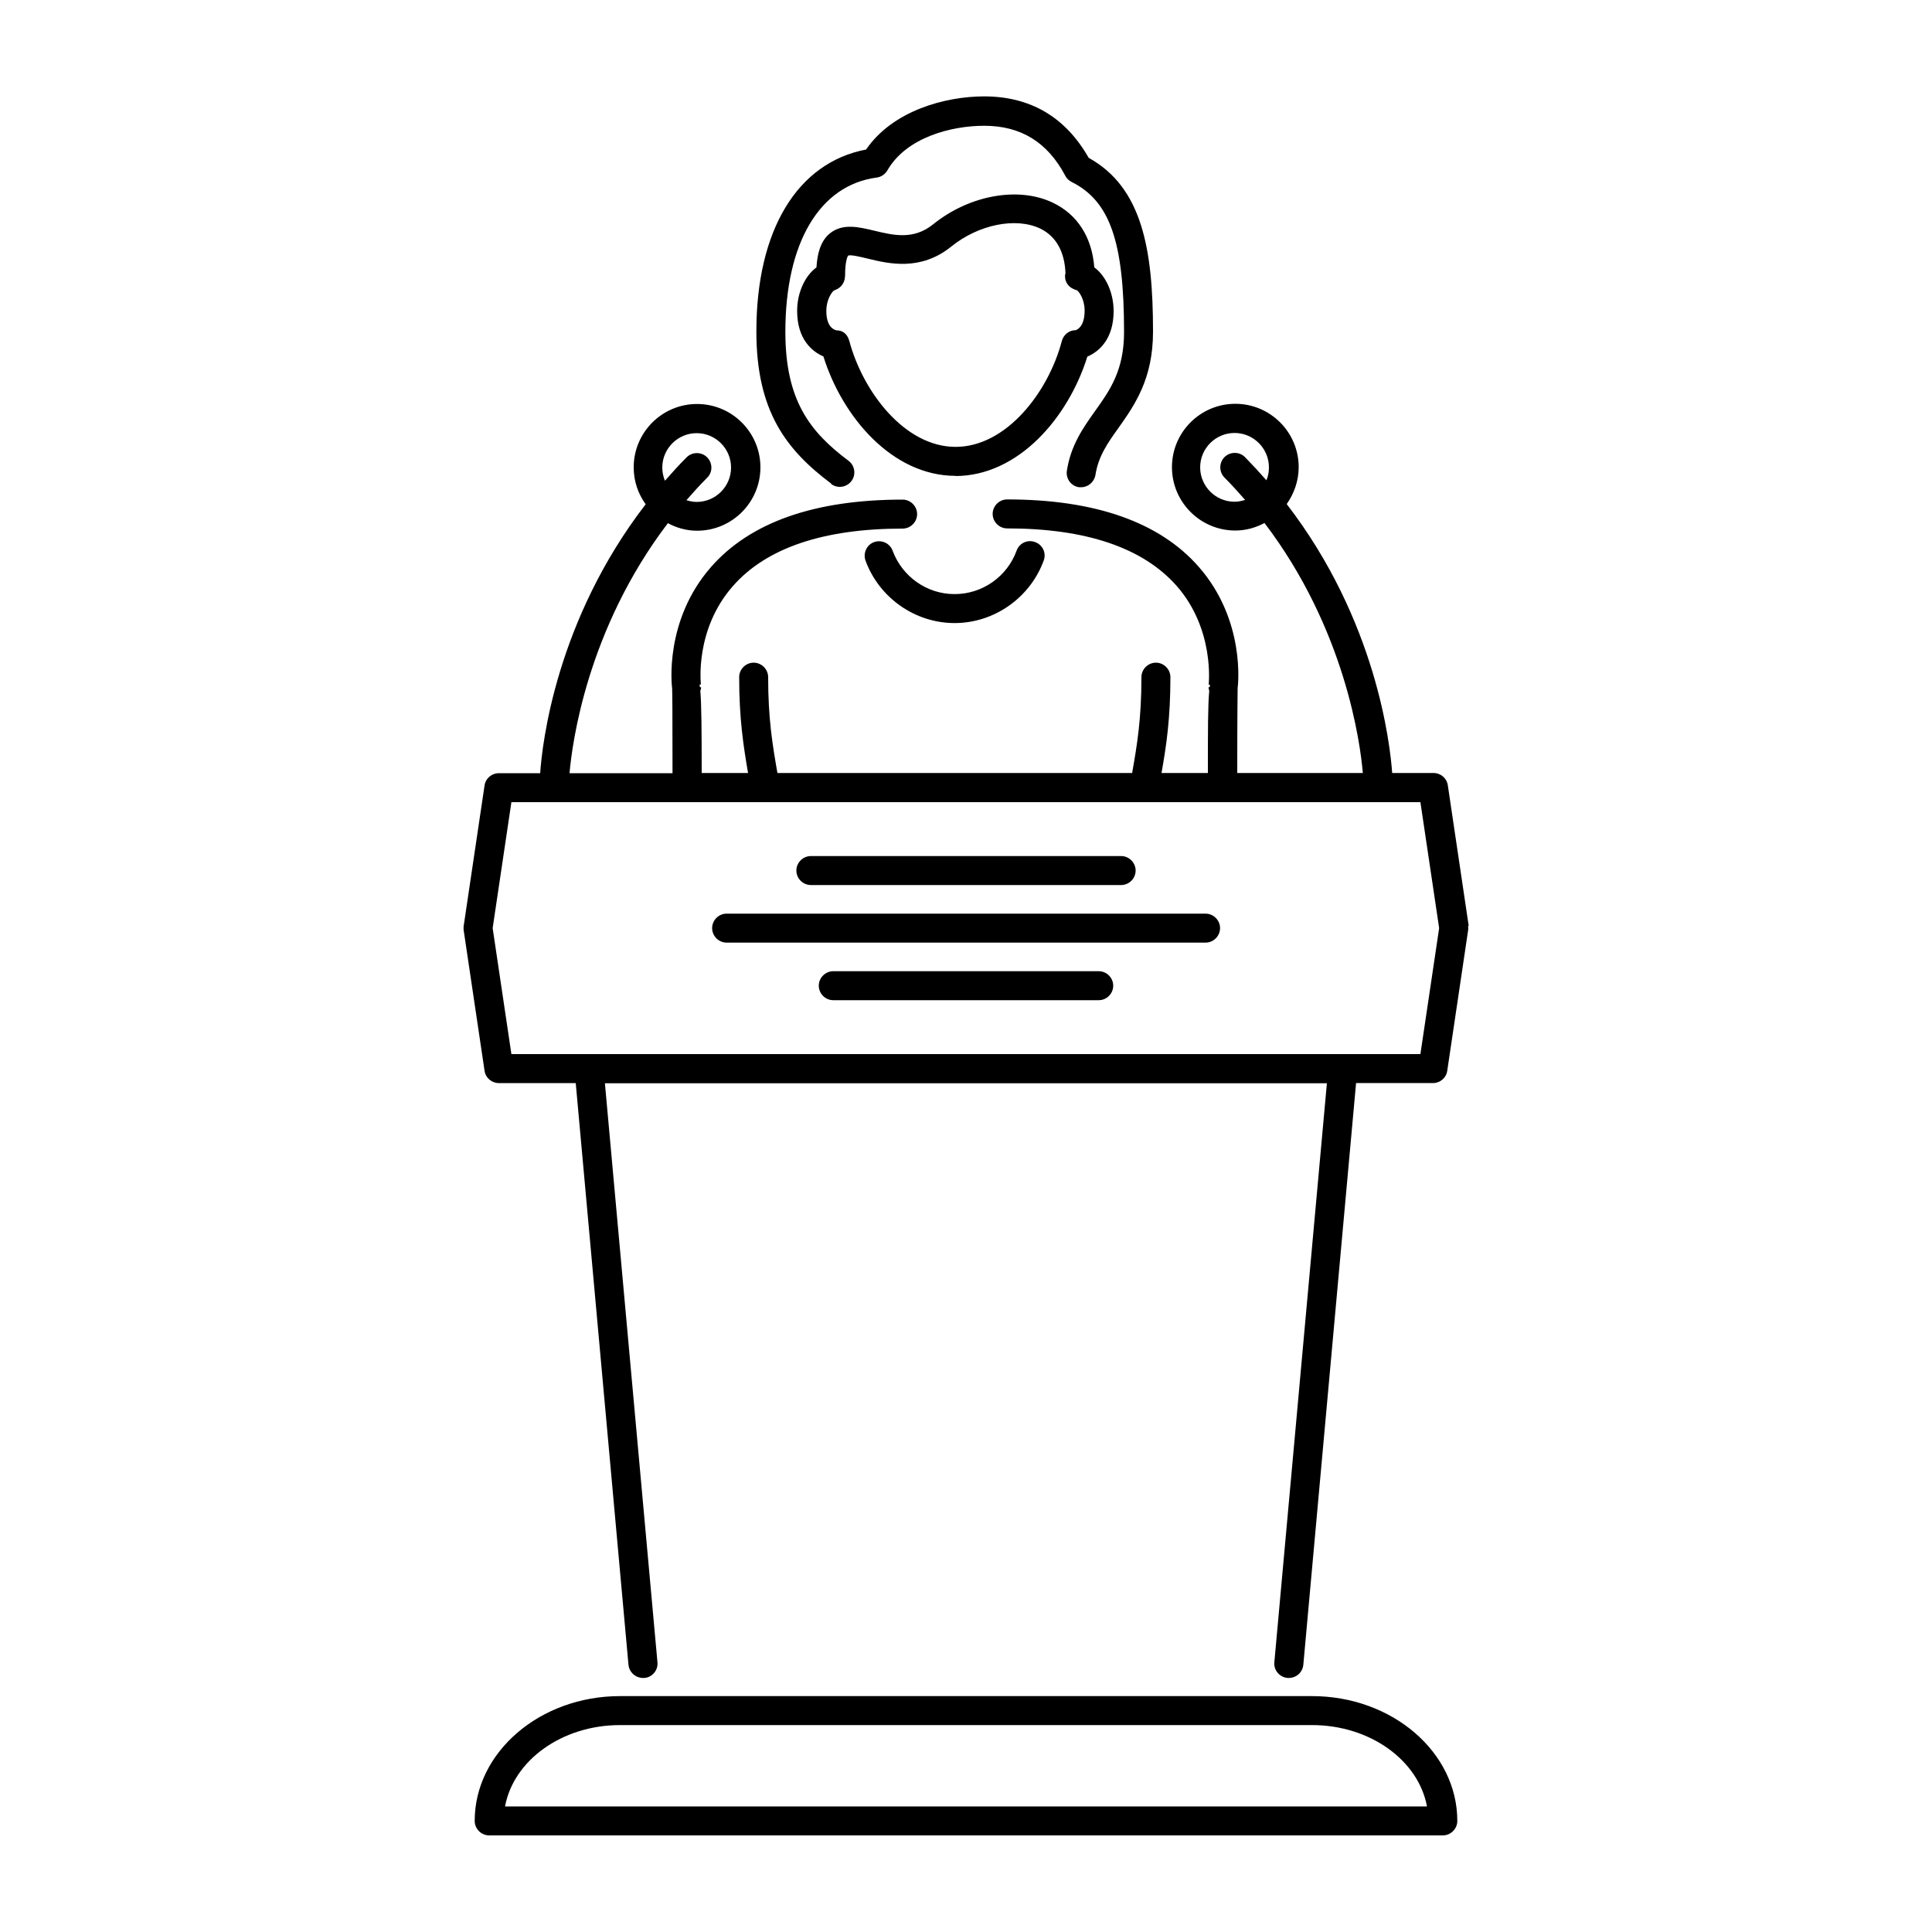
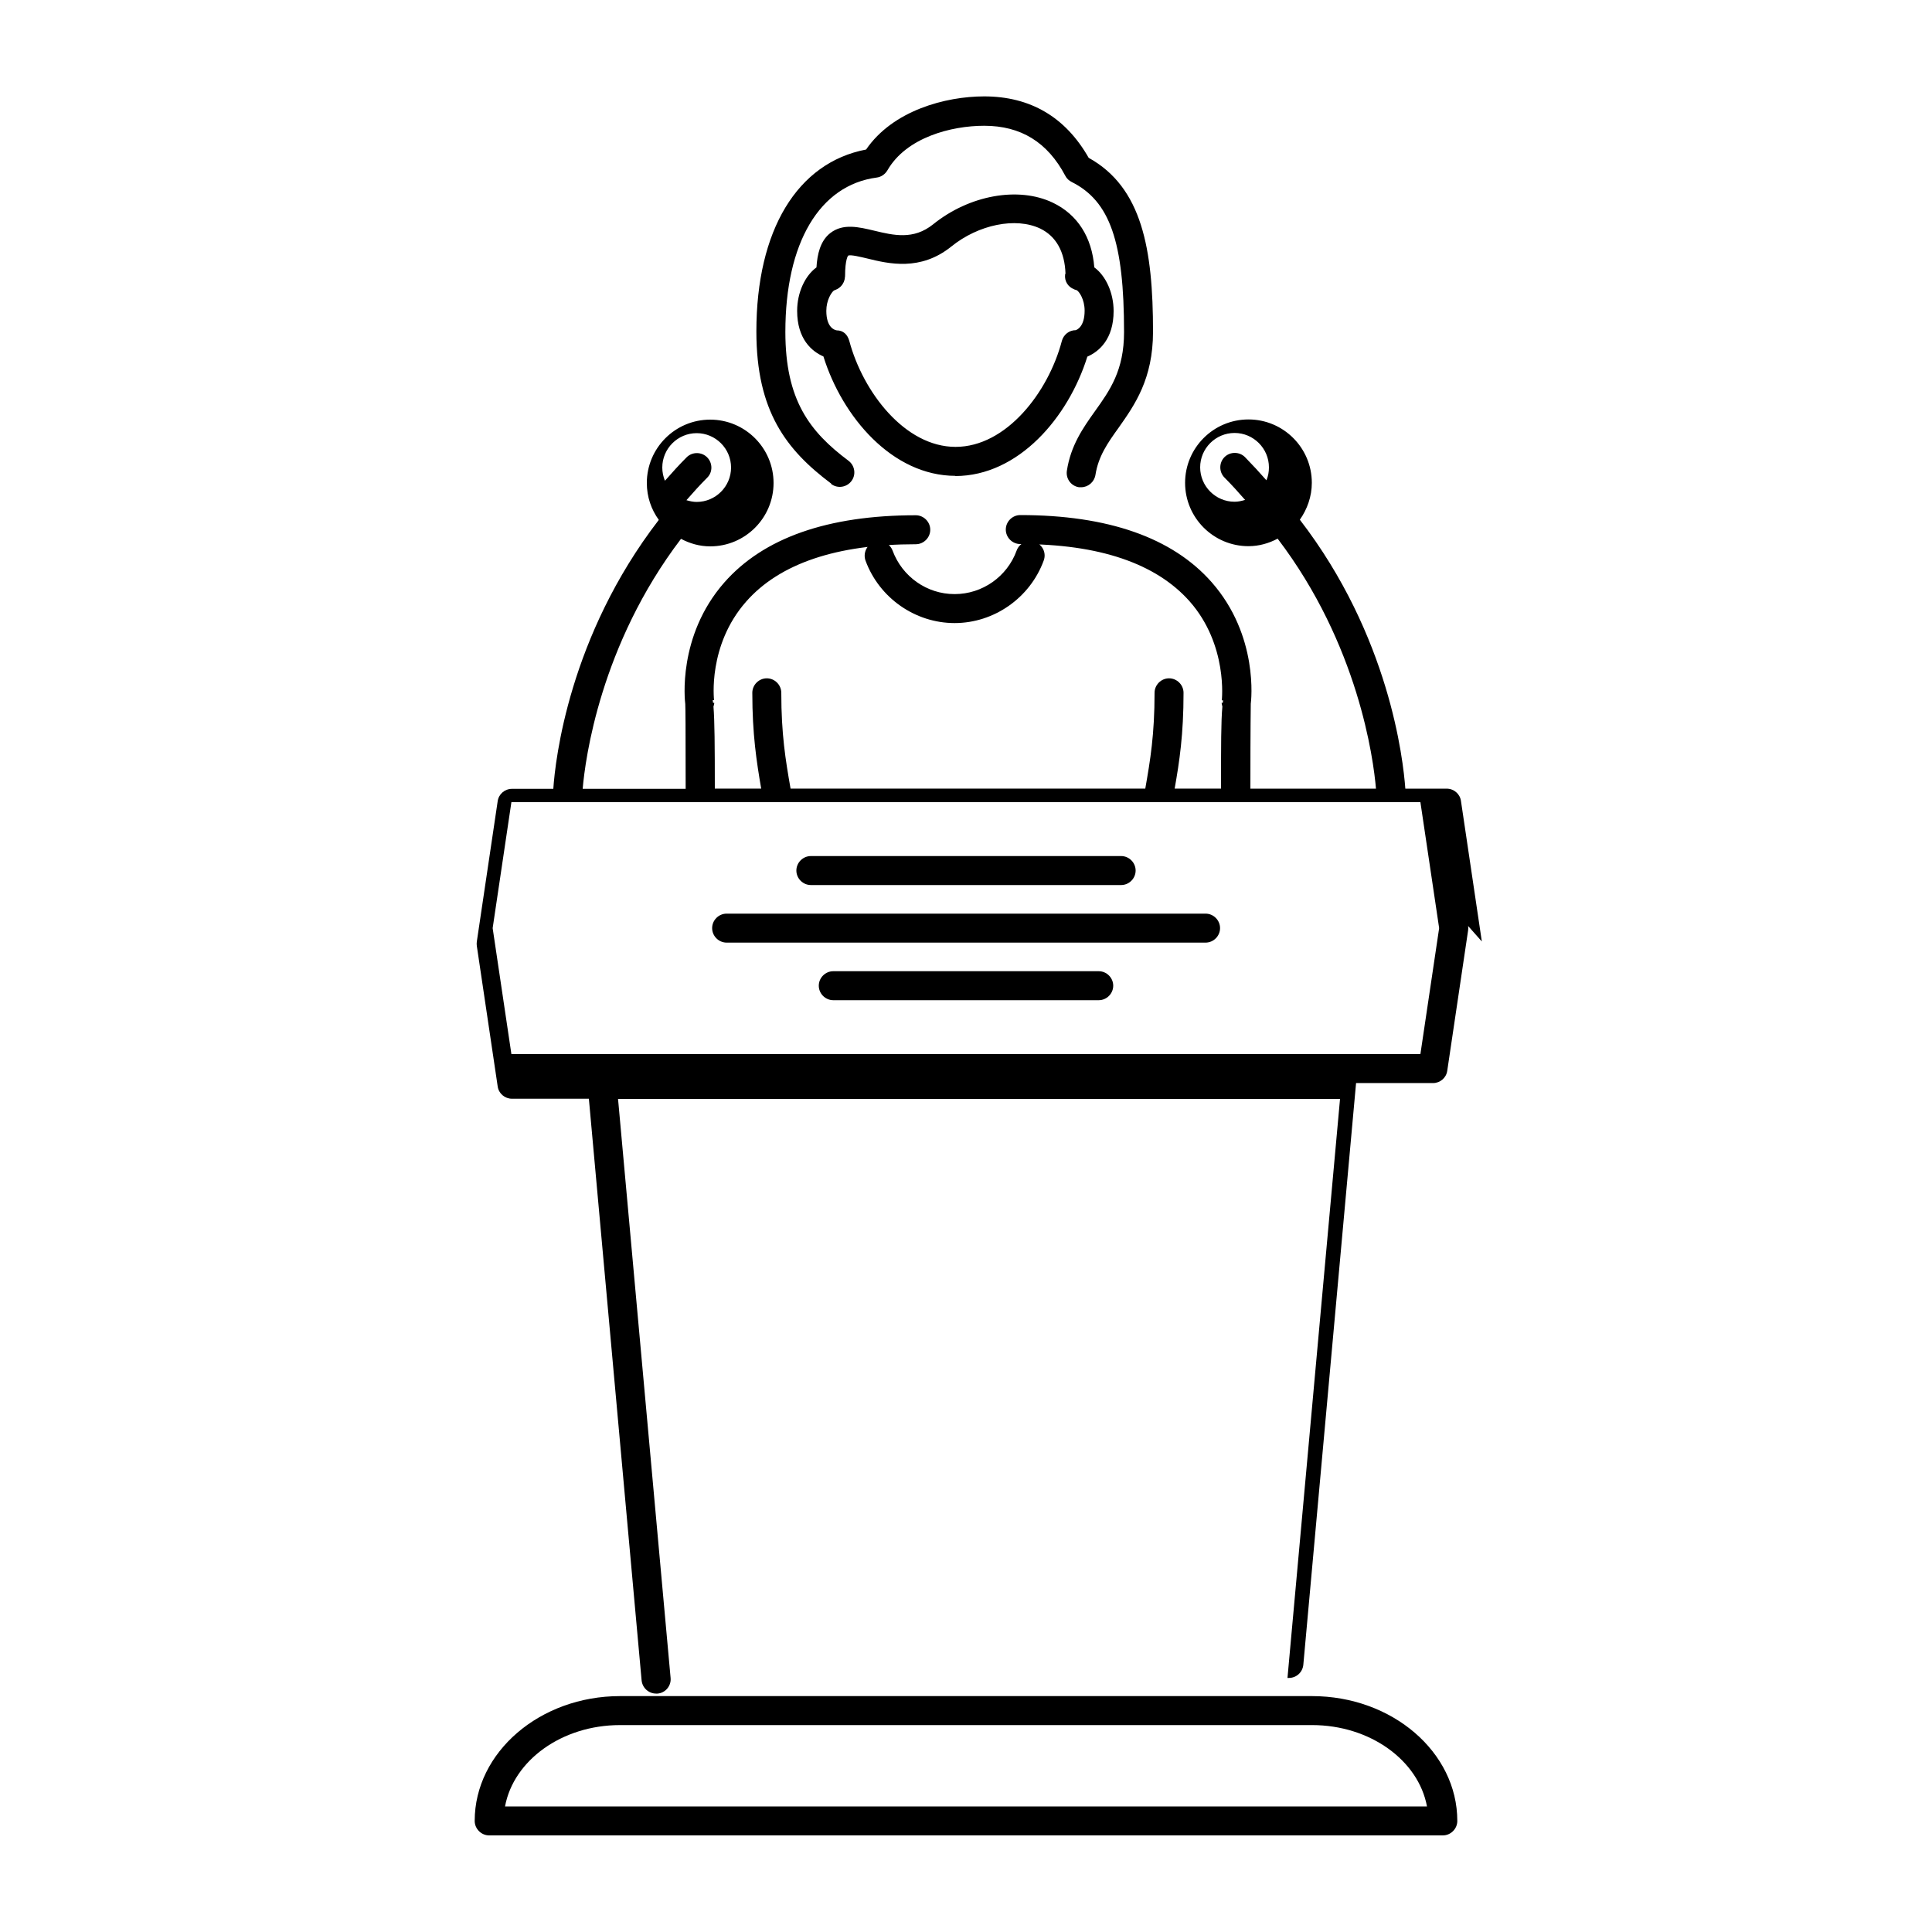
<svg xmlns="http://www.w3.org/2000/svg" width="1200pt" height="1200pt" version="1.1" viewBox="0 0 1200 1200">
-   <path d="m593.04 369c17.039 0 32.52-10.801 38.398-27 1.68-4.68 6.84-7.078 11.52-5.281 4.68 1.68 7.078 6.84 5.281 11.52-8.52 23.16-30.84 38.762-55.32 38.762s-46.801-15.602-55.32-38.762c-1.68-4.68 0.719-9.84 5.281-11.52 4.68-1.68 9.84 0.719 11.52 5.281 6 16.199 21.359 27 38.398 27zm0.48-73.441c-39.238 0-70.32-36.48-82.078-74.16-7.199-3.121-16.32-10.801-16.32-28.32 0-11.398 4.922-21.84 12-27 0.48-7.922 2.281-16.441 8.641-21.359 7.922-6.121 17.641-3.719 27.238-1.441 12 2.879 24.359 5.879 36.602-3.961 22.441-18.121 52.922-23.641 74.281-13.441 15.359 7.32 24.359 21.48 25.801 40.199 7.078 5.16 12 15.719 12 27.121 0 17.52-9.121 25.199-16.32 28.32-11.762 37.68-42.719 74.16-82.078 74.16zm66-83.762c1.078-3.961 4.559-6.719 8.641-6.719 0.602-0.238 5.519-1.922 5.519-12.121 0-7.078-3.481-12-4.922-12.719-0.238 0-0.48-0.238-0.719-0.238-0.359 0-0.719-0.238-0.961-0.359-3.719-1.441-6-5.039-5.519-9.121 0-0.238 0.121-0.359 0.238-0.602-0.48-13.441-5.762-23.16-15.719-27.961-15.121-7.199-38.281-2.519-55.199 11.16-19.199 15.48-39 10.68-52.199 7.441-4.078-0.961-10.32-2.519-11.879-1.801 0 0-1.922 2.16-1.922 12.84 0 0.238-0.121 0.48-0.121 0.719 0 0.84-0.238 1.559-0.48 2.281-0.121 0.359-0.238 0.719-0.48 1.078-0.359 0.719-0.719 1.32-1.199 1.801-0.238 0.359-0.602 0.602-0.84 0.84-0.48 0.48-1.078 0.84-1.68 1.199-0.48 0.238-0.84 0.359-1.32 0.602-0.238 0-0.48 0.238-0.84 0.359-1.441 1.078-4.68 5.879-4.68 12.602 0 10.199 4.922 11.879 6.481 12.121 4.078 0 6.719 2.641 7.801 6.602 8.52 31.801 34.559 65.762 66 65.762 31.441 0 57.602-33.84 66-65.762zm-143.28 88.801c3.961 3 9.602 2.16 12.602-1.801s2.16-9.602-1.801-12.602c-24.238-18.121-39.238-37.801-39.238-80.039 0-55.32 21.238-91.199 56.762-95.879 2.762-0.359 5.16-2.039 6.602-4.441 11.762-20.52 39.719-27.719 60.121-27.719 22.801 0 39.359 10.199 50.398 31.078 0.84 1.68 2.281 3 3.961 3.84 23.762 11.879 32.52 37.199 32.52 93.238 0 23.762-8.762 36.121-18.121 49.199-7.441 10.441-15 21.238-17.398 36.961-0.719 4.922 2.641 9.48 7.559 10.199h1.32c4.32 0 8.16-3.238 8.879-7.68 1.801-11.52 7.559-19.801 14.398-29.281 9.961-14.16 21.359-30.238 21.359-59.641 0-51.48-6.84-89.641-39.961-108-14.398-25.32-36.238-38.16-64.922-38.16-24 0-56.762 8.762-73.32 33-42.719 8.16-68.16 50.039-68.16 113.04 0 49.559 18.602 73.559 46.441 94.441zm395.64 274.56c0.121 0.84 0.121 1.801 0 2.641l-12.961 87.238c-0.602 4.441-4.441 7.68-8.879 7.68h-47.762l-32.762 361.32c-0.48 4.68-4.32 8.16-9 8.16h-0.84c-4.922-0.48-8.641-4.801-8.16-9.719l32.641-359.64-448.44 0.004 32.641 359.64c0.48 4.922-3.238 9.359-8.16 9.719h-0.84c-4.559 0-8.52-3.481-9-8.16l-32.762-361.32h-47.762c-4.441 0-8.281-3.238-8.879-7.68l-12.961-87.238c-0.121-0.84-0.121-1.801 0-2.641l12.961-87.238c0.602-4.441 4.441-7.68 8.879-7.68h25.68c1.199-18.121 9.84-94.801 65.52-167.04-4.68-6.481-7.441-14.281-7.441-22.922 0-21.719 17.641-39.359 39.359-39.359s39.359 17.641 39.359 39.359-17.641 39.359-39.359 39.359c-6.602 0-12.719-1.801-18.121-4.68-50.16 65.879-59.52 136.8-61.078 155.28h63.961c0-39.84-0.121-49.922-0.238-52.441v-0.238c-0.238-1.68-5.039-42.121 24.238-75.48 24.359-27.719 64.32-41.762 118.92-41.762 4.922 0 9 4.078 9 9 0 4.922-4.078 9-9 9-49.078 0-84.602 12-105.36 35.641-24 27.238-19.922 60.961-19.922 61.199h-0.84s0.121 1.078 0.238 1.68h0.719c0 0.84-0.238 1.559-0.48 2.281 0.719 8.762 0.84 24.238 0.84 51h28.801c-2.879-16.801-5.519-33.719-5.519-59.52 0-4.922 4.078-9 9-9s9 4.078 9 9c0 25.801 2.641 41.641 5.762 59.52h220.32c3.121-17.762 5.762-33.602 5.762-59.52 0-4.922 4.078-9 9-9s9 4.078 9 9c0 25.801-2.519 42.602-5.519 59.52h28.801c0-26.762 0-42.121 0.84-51-0.238-0.719-0.359-1.559-0.48-2.281h0.719s0.121-1.078 0.238-1.559h-0.84s3.961-34.441-20.039-61.559c-20.879-23.52-56.16-35.52-105.12-35.52-4.922 0-9-4.078-9-9s4.078-9 9-9c54.48 0 94.559 14.039 118.92 41.762 29.281 33.359 24.48 73.68 24.238 75.48v0.238c0 2.519-0.238 12.602-0.238 52.441h78c-1.559-18.48-10.922-89.398-61.078-155.28-5.398 2.879-11.52 4.68-18.121 4.68-21.719 0-39.359-17.641-39.359-39.359s17.641-39.359 39.359-39.359 39.359 17.641 39.359 39.359c0 8.52-2.879 16.441-7.441 22.922 55.68 72.238 64.199 148.92 65.52 167.04h25.68c4.441 0 8.281 3.238 8.879 7.68l12.961 87.238zm-138.48-264.6c-4.078-4.68-8.281-9.359-12.84-13.922-3.481-3.481-3.481-9.238 0-12.719 3.481-3.481 9.238-3.481 12.719 0 4.68 4.801 9.121 9.602 13.32 14.398 1.078-2.519 1.559-5.16 1.559-8.039 0-11.762-9.602-21.359-21.359-21.359-11.762 0-21.359 9.602-21.359 21.359 0 11.762 9.602 21.359 21.359 21.359 2.281 0 4.32-0.48 6.359-1.078zm-360.24-12.121c4.199-4.801 8.641-9.719 13.32-14.398 3.481-3.481 9.238-3.481 12.719 0 3.481 3.481 3.602 9.238 0 12.719-4.559 4.559-8.762 9.238-12.84 13.922 2.039 0.602 4.199 1.078 6.359 1.078 11.762 0 21.359-9.602 21.359-21.359 0-11.762-9.602-21.359-21.359-21.359-11.762 0-21.359 9.602-21.359 21.359 0 2.879 0.602 5.519 1.559 8.039zm480.72 278.04-11.641-78.238-564.6 0.004-11.641 78.238 11.641 78.238h564.6l11.641-78.238zm-390.24-26.762h192.72c4.922 0 9-4.078 9-9 0-4.922-4.078-9-9-9h-192.72c-4.922 0-9 4.078-9 9 0 4.922 4.078 9 9 9zm245.16 17.762h-297.48c-4.922 0-9 4.078-9 9s4.078 9 9 9h297.48c4.922 0 9-4.078 9-9s-4.078-9-9-9zm-66.359 35.762h-164.88c-4.922 0-9 4.078-9 9s4.078 9 9 9h164.88c4.922 0 9-4.078 9-9s-4.078-9-9-9zm222.72 527.76c0 4.922-4.078 9-9 9l-592.32 0.004c-4.922 0-9-4.078-9-9 0-42.719 40.559-77.52 90.238-77.52h429.84c49.801 0 90.238 34.801 90.238 77.52zm-18.84-9c-5.281-28.559-35.281-50.52-71.398-50.52l-429.84 0.004c-36.121 0-66.121 21.961-71.398 50.52h572.76z" />
+   <path d="m593.04 369c17.039 0 32.52-10.801 38.398-27 1.68-4.68 6.84-7.078 11.52-5.281 4.68 1.68 7.078 6.84 5.281 11.52-8.52 23.16-30.84 38.762-55.32 38.762s-46.801-15.602-55.32-38.762c-1.68-4.68 0.719-9.84 5.281-11.52 4.68-1.68 9.84 0.719 11.52 5.281 6 16.199 21.359 27 38.398 27zm0.48-73.441c-39.238 0-70.32-36.48-82.078-74.16-7.199-3.121-16.32-10.801-16.32-28.32 0-11.398 4.922-21.84 12-27 0.48-7.922 2.281-16.441 8.641-21.359 7.922-6.121 17.641-3.719 27.238-1.441 12 2.879 24.359 5.879 36.602-3.961 22.441-18.121 52.922-23.641 74.281-13.441 15.359 7.32 24.359 21.48 25.801 40.199 7.078 5.16 12 15.719 12 27.121 0 17.52-9.121 25.199-16.32 28.32-11.762 37.68-42.719 74.16-82.078 74.16zm66-83.762c1.078-3.961 4.559-6.719 8.641-6.719 0.602-0.238 5.519-1.922 5.519-12.121 0-7.078-3.481-12-4.922-12.719-0.238 0-0.48-0.238-0.719-0.238-0.359 0-0.719-0.238-0.961-0.359-3.719-1.441-6-5.039-5.519-9.121 0-0.238 0.121-0.359 0.238-0.602-0.48-13.441-5.762-23.16-15.719-27.961-15.121-7.199-38.281-2.519-55.199 11.16-19.199 15.48-39 10.68-52.199 7.441-4.078-0.961-10.32-2.519-11.879-1.801 0 0-1.922 2.16-1.922 12.84 0 0.238-0.121 0.48-0.121 0.719 0 0.84-0.238 1.559-0.48 2.281-0.121 0.359-0.238 0.719-0.48 1.078-0.359 0.719-0.719 1.32-1.199 1.801-0.238 0.359-0.602 0.602-0.84 0.84-0.48 0.48-1.078 0.84-1.68 1.199-0.48 0.238-0.84 0.359-1.32 0.602-0.238 0-0.48 0.238-0.84 0.359-1.441 1.078-4.68 5.879-4.68 12.602 0 10.199 4.922 11.879 6.481 12.121 4.078 0 6.719 2.641 7.801 6.602 8.52 31.801 34.559 65.762 66 65.762 31.441 0 57.602-33.84 66-65.762zm-143.28 88.801c3.961 3 9.602 2.16 12.602-1.801s2.16-9.602-1.801-12.602c-24.238-18.121-39.238-37.801-39.238-80.039 0-55.32 21.238-91.199 56.762-95.879 2.762-0.359 5.16-2.039 6.602-4.441 11.762-20.52 39.719-27.719 60.121-27.719 22.801 0 39.359 10.199 50.398 31.078 0.84 1.68 2.281 3 3.961 3.84 23.762 11.879 32.52 37.199 32.52 93.238 0 23.762-8.762 36.121-18.121 49.199-7.441 10.441-15 21.238-17.398 36.961-0.719 4.922 2.641 9.48 7.559 10.199h1.32c4.32 0 8.16-3.238 8.879-7.68 1.801-11.52 7.559-19.801 14.398-29.281 9.961-14.16 21.359-30.238 21.359-59.641 0-51.48-6.84-89.641-39.961-108-14.398-25.32-36.238-38.16-64.922-38.16-24 0-56.762 8.762-73.32 33-42.719 8.16-68.16 50.039-68.16 113.04 0 49.559 18.602 73.559 46.441 94.441zm395.64 274.56c0.121 0.84 0.121 1.801 0 2.641l-12.961 87.238c-0.602 4.441-4.441 7.68-8.879 7.68h-47.762l-32.762 361.32c-0.48 4.68-4.32 8.16-9 8.16h-0.84l32.641-359.64-448.44 0.004 32.641 359.64c0.48 4.922-3.238 9.359-8.16 9.719h-0.84c-4.559 0-8.52-3.481-9-8.16l-32.762-361.32h-47.762c-4.441 0-8.281-3.238-8.879-7.68l-12.961-87.238c-0.121-0.84-0.121-1.801 0-2.641l12.961-87.238c0.602-4.441 4.441-7.68 8.879-7.68h25.68c1.199-18.121 9.84-94.801 65.52-167.04-4.68-6.481-7.441-14.281-7.441-22.922 0-21.719 17.641-39.359 39.359-39.359s39.359 17.641 39.359 39.359-17.641 39.359-39.359 39.359c-6.602 0-12.719-1.801-18.121-4.68-50.16 65.879-59.52 136.8-61.078 155.28h63.961c0-39.84-0.121-49.922-0.238-52.441v-0.238c-0.238-1.68-5.039-42.121 24.238-75.48 24.359-27.719 64.32-41.762 118.92-41.762 4.922 0 9 4.078 9 9 0 4.922-4.078 9-9 9-49.078 0-84.602 12-105.36 35.641-24 27.238-19.922 60.961-19.922 61.199h-0.84s0.121 1.078 0.238 1.68h0.719c0 0.84-0.238 1.559-0.48 2.281 0.719 8.762 0.84 24.238 0.84 51h28.801c-2.879-16.801-5.519-33.719-5.519-59.52 0-4.922 4.078-9 9-9s9 4.078 9 9c0 25.801 2.641 41.641 5.762 59.52h220.32c3.121-17.762 5.762-33.602 5.762-59.52 0-4.922 4.078-9 9-9s9 4.078 9 9c0 25.801-2.519 42.602-5.519 59.52h28.801c0-26.762 0-42.121 0.84-51-0.238-0.719-0.359-1.559-0.48-2.281h0.719s0.121-1.078 0.238-1.559h-0.84s3.961-34.441-20.039-61.559c-20.879-23.52-56.16-35.52-105.12-35.52-4.922 0-9-4.078-9-9s4.078-9 9-9c54.48 0 94.559 14.039 118.92 41.762 29.281 33.359 24.48 73.68 24.238 75.48v0.238c0 2.519-0.238 12.602-0.238 52.441h78c-1.559-18.48-10.922-89.398-61.078-155.28-5.398 2.879-11.52 4.68-18.121 4.68-21.719 0-39.359-17.641-39.359-39.359s17.641-39.359 39.359-39.359 39.359 17.641 39.359 39.359c0 8.52-2.879 16.441-7.441 22.922 55.68 72.238 64.199 148.92 65.52 167.04h25.68c4.441 0 8.281 3.238 8.879 7.68l12.961 87.238zm-138.48-264.6c-4.078-4.68-8.281-9.359-12.84-13.922-3.481-3.481-3.481-9.238 0-12.719 3.481-3.481 9.238-3.481 12.719 0 4.68 4.801 9.121 9.602 13.32 14.398 1.078-2.519 1.559-5.16 1.559-8.039 0-11.762-9.602-21.359-21.359-21.359-11.762 0-21.359 9.602-21.359 21.359 0 11.762 9.602 21.359 21.359 21.359 2.281 0 4.32-0.48 6.359-1.078zm-360.24-12.121c4.199-4.801 8.641-9.719 13.32-14.398 3.481-3.481 9.238-3.481 12.719 0 3.481 3.481 3.602 9.238 0 12.719-4.559 4.559-8.762 9.238-12.84 13.922 2.039 0.602 4.199 1.078 6.359 1.078 11.762 0 21.359-9.602 21.359-21.359 0-11.762-9.602-21.359-21.359-21.359-11.762 0-21.359 9.602-21.359 21.359 0 2.879 0.602 5.519 1.559 8.039zm480.72 278.04-11.641-78.238-564.6 0.004-11.641 78.238 11.641 78.238h564.6l11.641-78.238zm-390.24-26.762h192.72c4.922 0 9-4.078 9-9 0-4.922-4.078-9-9-9h-192.72c-4.922 0-9 4.078-9 9 0 4.922 4.078 9 9 9zm245.16 17.762h-297.48c-4.922 0-9 4.078-9 9s4.078 9 9 9h297.48c4.922 0 9-4.078 9-9s-4.078-9-9-9zm-66.359 35.762h-164.88c-4.922 0-9 4.078-9 9s4.078 9 9 9h164.88c4.922 0 9-4.078 9-9s-4.078-9-9-9zm222.72 527.76c0 4.922-4.078 9-9 9l-592.32 0.004c-4.922 0-9-4.078-9-9 0-42.719 40.559-77.52 90.238-77.52h429.84c49.801 0 90.238 34.801 90.238 77.52zm-18.84-9c-5.281-28.559-35.281-50.52-71.398-50.52l-429.84 0.004c-36.121 0-66.121 21.961-71.398 50.52h572.76z" />
</svg>